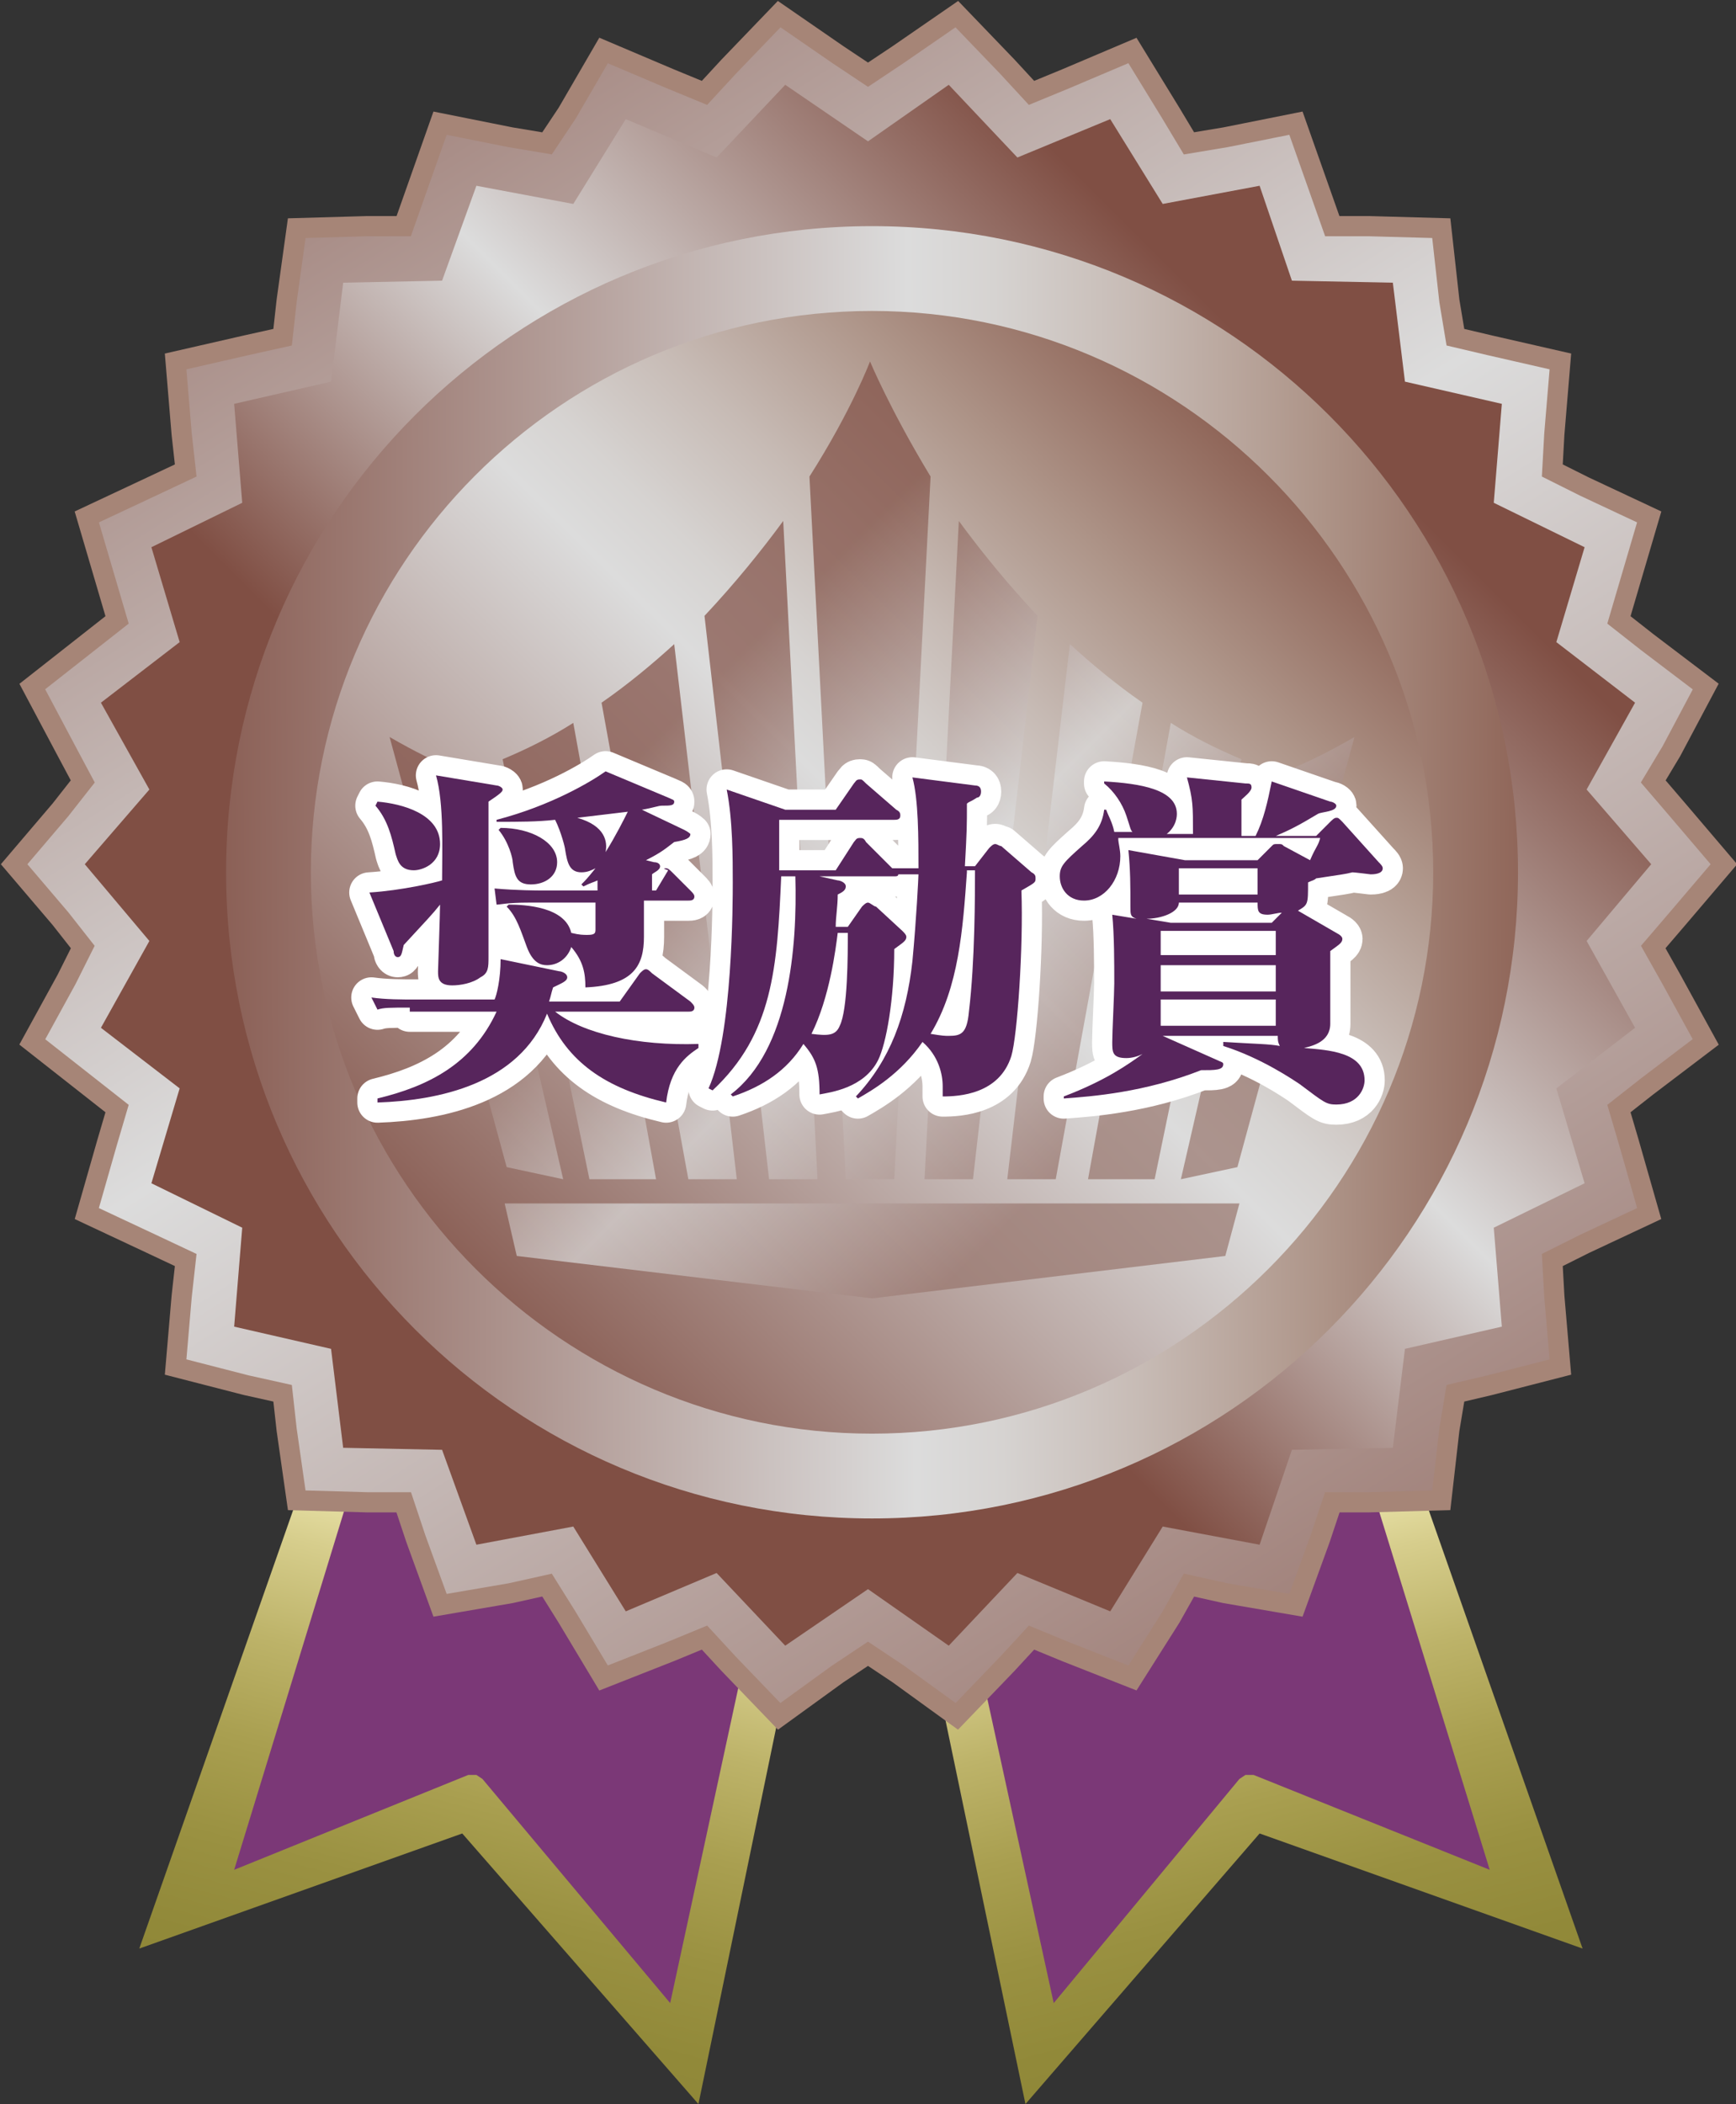
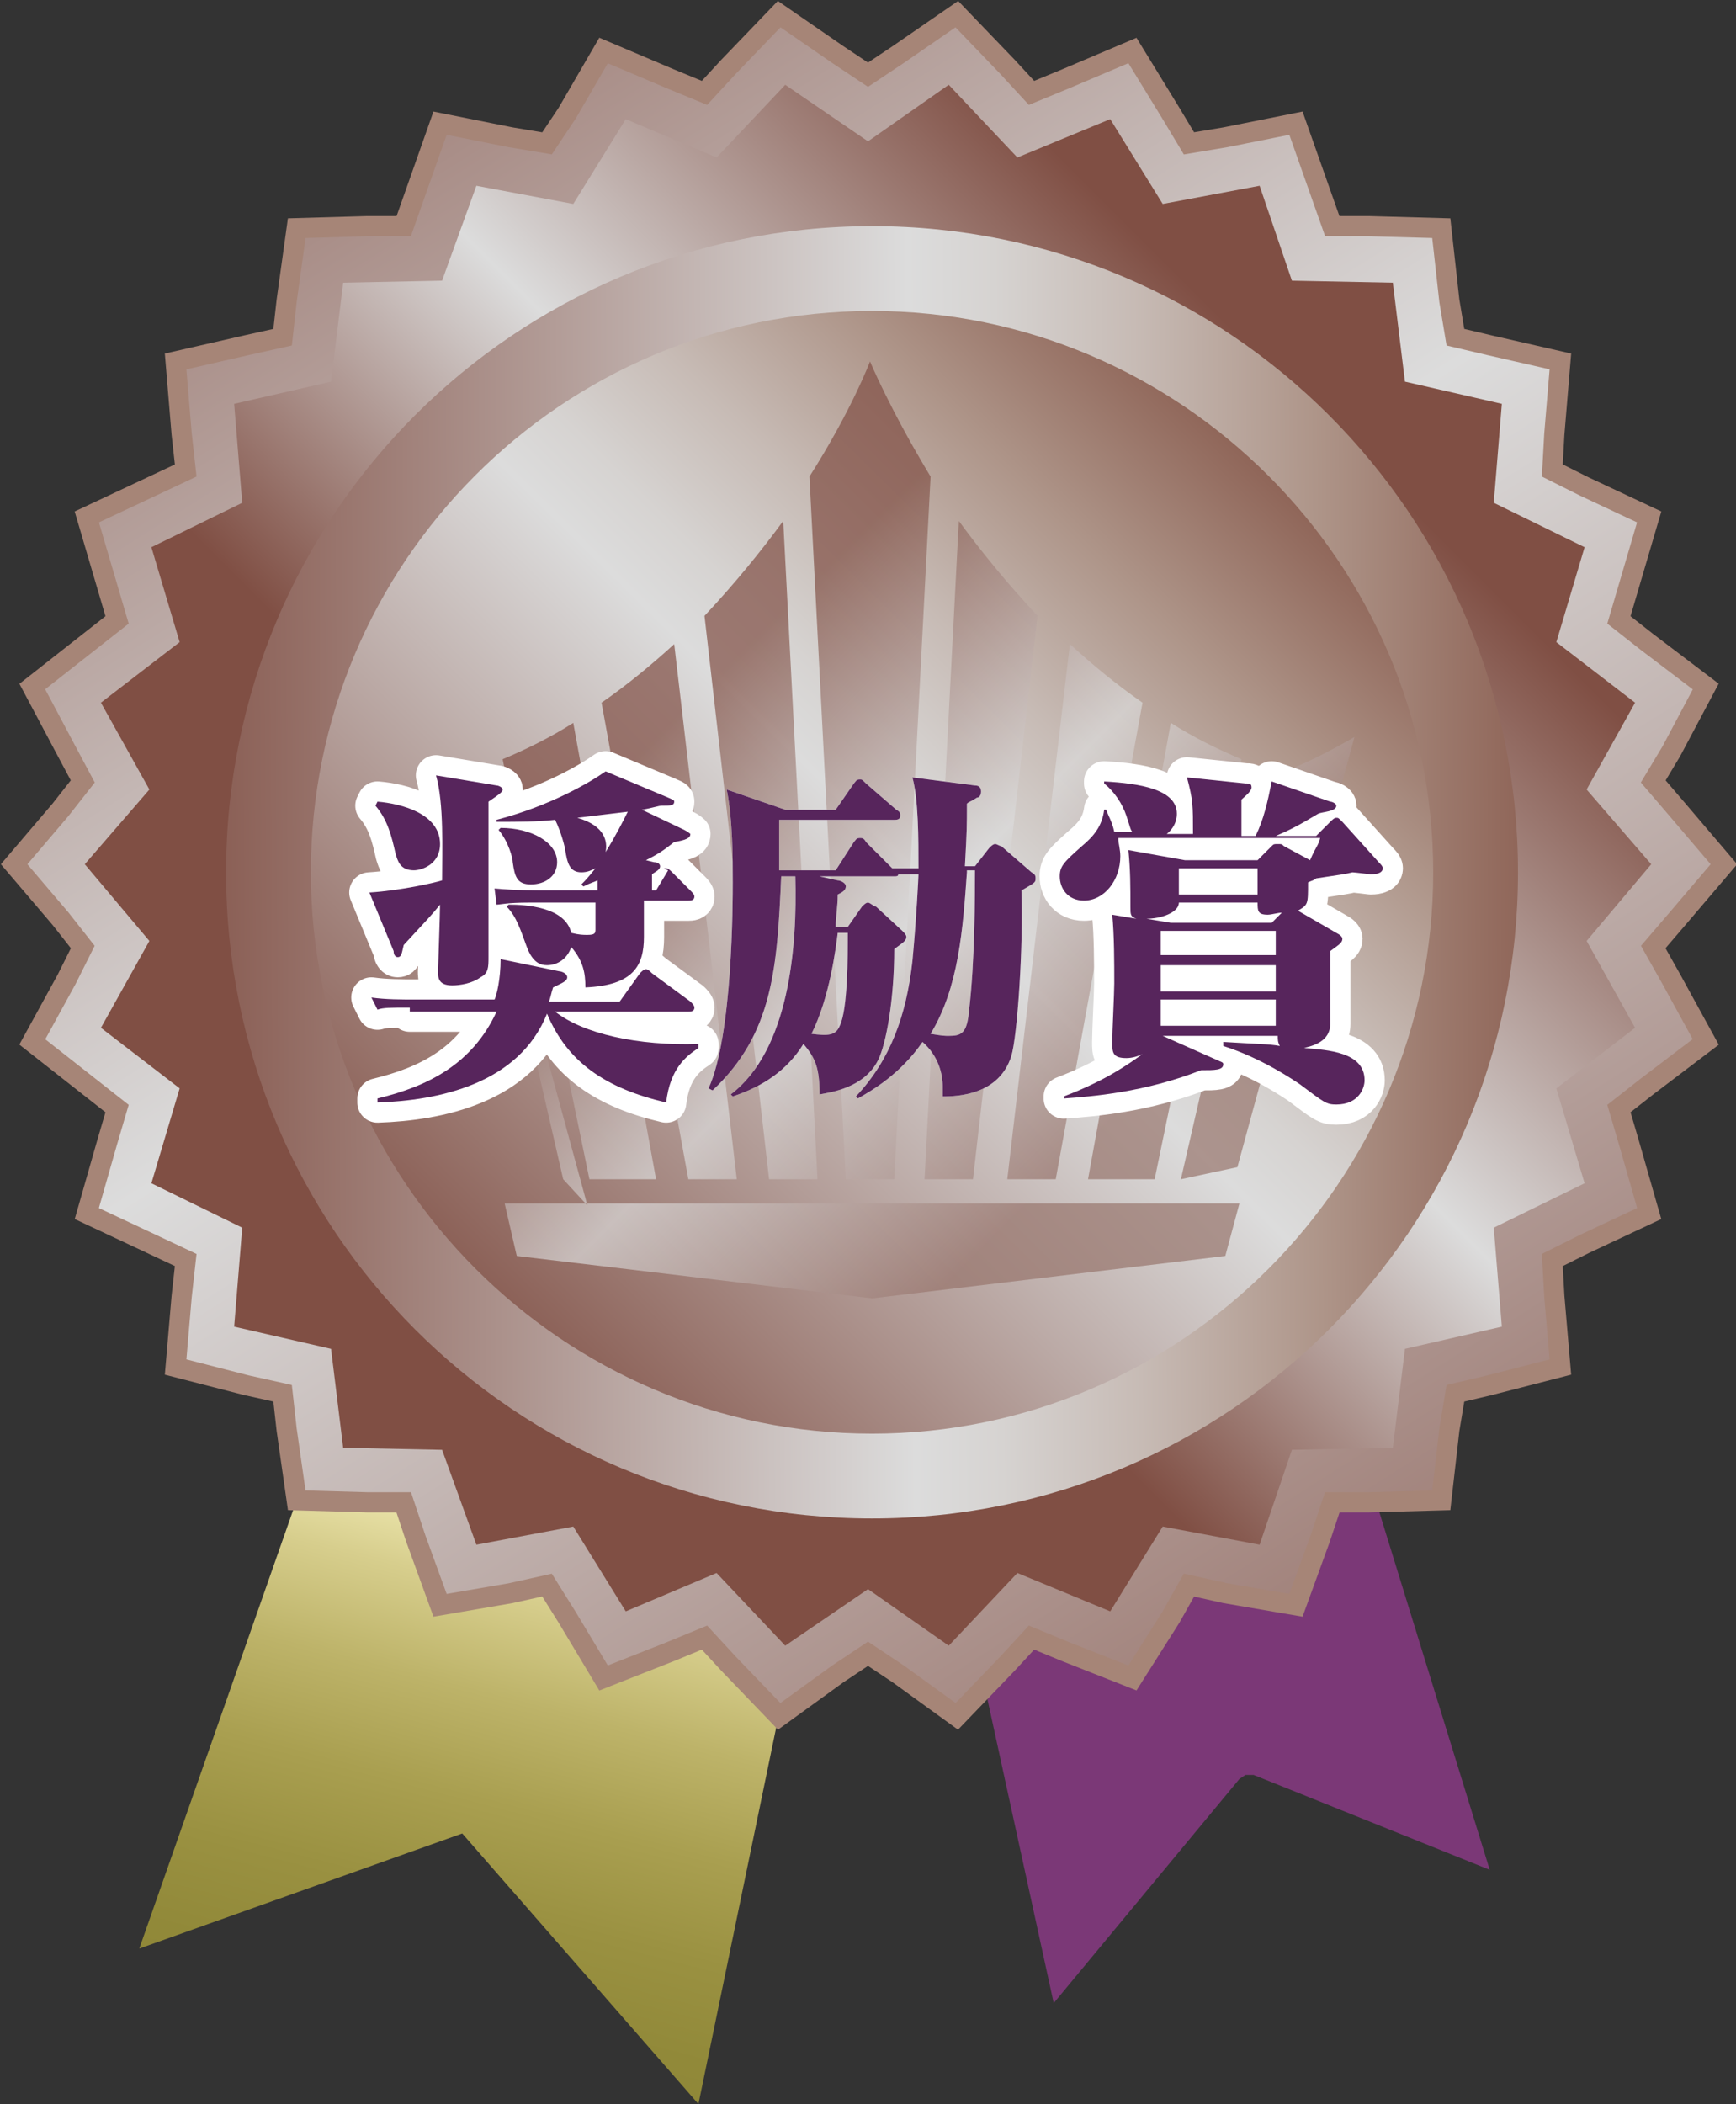
<svg xmlns="http://www.w3.org/2000/svg" version="1.1" id="レイヤー_1" x="0px" y="0px" viewBox="0 0 86 104.2" style="enable-background:new 0 0 86 104.2;" xml:space="preserve">
  <rect x="0" y="0" width="86" height="104.2" fill="#333333" stroke="none" />
  <style type="text/css">
	.st0{fill:url(#SVGID_1_);}
	.st1{fill:#7B3877;}
	.st2{fill:url(#SVGID_00000005264570176150362300000001862459239622102697_);}
	.st3{fill:url(#SVGID_00000170250360339186364060000016417214367044389544_);stroke:#A68577;stroke-miterlimit:10;}
	.st4{fill:url(#SVGID_00000034053491584508074590000006290065601580907912_);}
	.st5{fill:url(#SVGID_00000029015629014771759590000007836028656445335433_);}
	.st6{fill:url(#SVGID_00000124124605317089352620000003677273781172352659_);}
	.st7{opacity:0.7;fill:url(#SVGID_00000056393726545558428140000016167577608214455183_);}
	.st8{fill:none;stroke:#FFFFFF;stroke-width:2;stroke-linecap:round;stroke-linejoin:round;stroke-miterlimit:10;}
	.st9{fill:#FFFFFF;}
	.st10{fill:#57255C;}
</style>
  <linearGradient id="SVGID_1_" gradientUnits="userSpaceOnUse" x1="-377.768" y1="641.769" x2="-376.571" y2="641.769" gradientTransform="matrix(-17.676 67.669 67.669 17.676 -50067.539 14253.216)">
    <stop offset="0.487" style="stop-color:#FBF6C4" />
    <stop offset="0.494" style="stop-color:#F7F2BE" />
    <stop offset="0.556" style="stop-color:#D7CE8D" />
    <stop offset="0.617" style="stop-color:#BDB369" />
    <stop offset="0.678" style="stop-color:#A99F50" />
    <stop offset="0.738" style="stop-color:#9A9141" />
    <stop offset="0.796" style="stop-color:#918939" />
    <stop offset="0.851" style="stop-color:#8E8637" />
  </linearGradient>
  <polygon class="st0" points="34.6,104.2 22.9,90.8 6.9,96.5 25.4,43.8 45.9,49.5 " />
-   <polygon class="st1" points="11.6,92.6 25.3,47.9 43.4,52 33.2,99.2 23.9,88.1 23.6,87.9 23.2,87.9 " />
  <linearGradient id="SVGID_00000101813736691297989630000014925426561762402203_" gradientUnits="userSpaceOnUse" x1="-377.477" y1="640.656" x2="-376.28" y2="640.656" gradientTransform="matrix(17.676 67.669 -67.669 17.676 50072.398 14253.216)">
    <stop offset="0.487" style="stop-color:#FBF6C4" />
    <stop offset="0.494" style="stop-color:#F7F2BE" />
    <stop offset="0.556" style="stop-color:#D7CE8D" />
    <stop offset="0.617" style="stop-color:#BDB369" />
    <stop offset="0.678" style="stop-color:#A99F50" />
    <stop offset="0.738" style="stop-color:#9A9141" />
    <stop offset="0.796" style="stop-color:#918939" />
    <stop offset="0.851" style="stop-color:#8E8637" />
  </linearGradient>
-   <polygon style="fill:url(#SVGID_00000101813736691297989630000014925426561762402203_);" points="50.8,104.2 62.4,90.8 78.4,96.5   59.9,43.8 39.4,49.5 " />
  <polygon class="st1" points="73.8,92.6 60,47.9 41.9,52 52.2,99.2 61.4,88.1 61.7,87.9 62.1,87.9 " />
  <linearGradient id="SVGID_00000151516796813902381550000000586553122388598462_" gradientUnits="userSpaceOnUse" x1="-380.735" y1="644.123" x2="-379.342" y2="644.123" gradientTransform="matrix(52.25 85.092 85.092 -52.25 -34909.457 66037.156)">
    <stop offset="0" style="stop-color:#804F44" />
    <stop offset="0.458" style="stop-color:#DCDCDC" />
    <stop offset="1" style="stop-color:#804F44" />
  </linearGradient>
  <polygon style="fill:url(#SVGID_00000151516796813902381550000000586553122388598462_);stroke:#A68577;stroke-miterlimit:10;" points="  47.4,85 44.5,82.9 43,81.9 41.5,82.9 38.6,85 36.1,82.4 34.9,81.1 33.2,81.8 29.9,83.1 28.1,80.1 27.1,78.5 25.3,78.9 21.8,79.5   20.6,76.2 20,74.4 18.2,74.4 14.7,74.3 14.2,70.8 14,69 12.2,68.6 8.7,67.7 9,64.2 9.2,62.4 7.5,61.6 4.3,60.1 5.3,56.6 5.8,54.9   4.4,53.8 1.6,51.6 3.3,48.5 4.1,46.9 3,45.5 0.7,42.8 3,40.1 4.1,38.7 3.3,37.2 1.6,34 4.4,31.8 5.8,30.7 5.3,29 4.3,25.6 7.5,24.1   9.2,23.3 9,21.5 8.7,17.9 12.2,17.1 14,16.7 14.2,14.9 14.7,11.3 18.2,11.2 20,11.2 20.6,9.5 21.8,6.1 25.3,6.8 27.1,7.1 28.1,5.6   29.9,2.5 33.2,3.9 34.9,4.6 36.1,3.3 38.6,0.7 41.5,2.7 43,3.7 44.5,2.7 47.4,0.7 49.9,3.3 51.1,4.6 52.8,3.9 56.1,2.5 58,5.6   58.9,7.1 60.7,6.8 64.2,6.1 65.4,9.5 66,11.2 67.8,11.2 71.4,11.3 71.8,14.9 72.1,16.7 73.8,17.1 77.3,17.9 77,21.5 76.9,23.3   78.5,24.1 81.7,25.6 80.7,29 80.2,30.7 81.6,31.8 84.5,34 82.8,37.2 81.9,38.7 83.1,40.1 85.4,42.8 83.1,45.5 81.9,46.9 82.8,48.5   84.5,51.6 81.6,53.8 80.2,54.9 80.7,56.6 81.7,60.1 78.5,61.6 76.9,62.4 77,64.2 77.3,67.7 73.8,68.6 72.1,69 71.8,70.8 71.4,74.3   67.8,74.4 66,74.4 65.4,76.2 64.2,79.5 60.7,78.9 58.9,78.5 58,80.1 56.1,83.1 52.8,81.8 51.1,81.1 49.9,82.4 " />
  <linearGradient id="SVGID_00000178909139941565377680000007616111567100481921_" gradientUnits="userSpaceOnUse" x1="34.466" y1="51.375" x2="65.309" y2="20.532">
    <stop offset="0" style="stop-color:#804F44" />
    <stop offset="0.458" style="stop-color:#DCDCDC" />
    <stop offset="1" style="stop-color:#804F44" />
  </linearGradient>
  <polygon style="fill:url(#SVGID_00000178909139941565377680000007616111567100481921_);" points="81.8,42.8 78.6,46.6 81,50.9   77.1,53.9 78.5,58.6 74,60.8 74.4,65.7 69.6,66.8 69,71.7 64,71.8 62.4,76.5 57.6,75.6 55,79.8 50.4,77.9 47,81.5 43,78.7   38.9,81.5 35.5,77.9 31,79.8 28.4,75.6 23.6,76.5 21.9,71.8 17,71.7 16.4,66.8 11.6,65.7 12,60.8 7.5,58.6 8.9,53.9 5,50.9   7.4,46.6 4.2,42.8 7.4,39.1 5,34.8 8.9,31.8 7.5,27.1 12,24.9 11.6,20 16.4,18.9 17,14 21.9,13.9 23.6,9.2 28.4,10.1 31,5.9   35.5,7.8 38.9,4.2 43,7 47,4.2 50.4,7.8 55,5.9 57.6,10.1 62.4,9.2 64,13.9 69,14 69.6,18.9 74.4,20 74,24.9 78.5,27.1 77.1,31.8   81,34.8 78.6,39.1 " />
  <linearGradient id="SVGID_00000053540669112037034640000009069546974460675741_" gradientUnits="userSpaceOnUse" x1="-380.6" y1="643.664" x2="-379.813" y2="644.831" gradientTransform="matrix(55.219 81.781 81.781 -55.219 -31641.316 66711.758)">
    <stop offset="0.177" style="stop-color:#804F44" />
    <stop offset="0.458" style="stop-color:#DCDCDC" />
    <stop offset="0.489" style="stop-color:#D6D3D1" />
    <stop offset="0.539" style="stop-color:#C7BBB5" />
    <stop offset="0.604" style="stop-color:#AE9589" />
    <stop offset="0.678" style="stop-color:#8F6558" />
    <stop offset="0.712" style="stop-color:#804F44" />
  </linearGradient>
  <path style="fill:url(#SVGID_00000053540669112037034640000009069546974460675741_);" d="M11.2,43.2c0-17.7,14.3-32,32-32  c17.7,0,32,14.3,32,32c0,17.7-14.3,32-32,32C25.5,75.2,11.2,60.9,11.2,43.2z" />
  <linearGradient id="SVGID_00000082361340870960526610000017957866767413940644_" gradientUnits="userSpaceOnUse" x1="-380.146" y1="643.649" x2="-380.379" y2="644.85" gradientTransform="matrix(55.219 81.781 81.781 -55.219 -31641.316 66711.758)">
    <stop offset="0.177" style="stop-color:#804F44" />
    <stop offset="0.458" style="stop-color:#DCDCDC" />
    <stop offset="0.489" style="stop-color:#D6D3D1" />
    <stop offset="0.539" style="stop-color:#C7BBB5" />
    <stop offset="0.604" style="stop-color:#AE9589" />
    <stop offset="0.678" style="stop-color:#8F6558" />
    <stop offset="0.712" style="stop-color:#804F44" />
  </linearGradient>
  <path style="fill:url(#SVGID_00000082361340870960526610000017957866767413940644_);" d="M15.4,43.2c0-15.3,12.4-27.8,27.8-27.8  C58.5,15.4,71,27.9,71,43.2C71,58.5,58.5,71,43.2,71C27.9,71,15.4,58.5,15.4,43.2z" />
  <linearGradient id="SVGID_00000112598709999646757830000016259931151223203206_" gradientUnits="userSpaceOnUse" x1="26.391" y1="29.422" x2="59.907" y2="62.937">
    <stop offset="0.197" style="stop-color:#804F44" />
    <stop offset="0.523" style="stop-color:#DCDCDC" />
    <stop offset="0.815" style="stop-color:#98756D" />
  </linearGradient>
-   <path style="opacity:0.7;fill:url(#SVGID_00000112598709999646757830000016259931151223203206_);" d="M48.2,58.4l3.2-27.9  c-1.5-1.6-2.8-3.2-3.9-4.7l-1.7,32.6H48.2z M43.2,58.4h1.1l1.8-34.8c-2-3.3-3-5.7-3-5.7s-0.9,2.4-3,5.7l1.8,34.8H43.2z M52.3,58.4  l4.3-23.6c-1.3-0.9-2.5-1.9-3.6-2.9l-3.1,26.5H52.3z M57.2,58.4l4.3-20.8c-1.2-0.5-2.4-1.1-3.5-1.8l-4.1,22.6H57.2z M27.9,58.4  l-4.6-20c0,0-1.4-0.4-4-1.9l5.8,21.3L27.9,58.4z M40.5,58.4l-1.7-32.6c-1.1,1.5-2.4,3.1-3.9,4.7l3.2,27.9H40.5z M61.3,57.8l5.8-21.3  c-2.6,1.5-4,1.9-4,1.9l-4.6,20L61.3,57.8z M32.5,58.4l-4.1-22.6c-1.1,0.7-2.3,1.3-3.5,1.8l4.3,20.8H32.5z M36.5,58.4l-3.1-26.5  c-1.1,1-2.3,2-3.6,2.9l4.3,23.6H36.5z M25.6,62.2l17.6,2.1l17.5-2.1l0.7-2.6H25L25.6,62.2z" />
+   <path style="opacity:0.7;fill:url(#SVGID_00000112598709999646757830000016259931151223203206_);" d="M48.2,58.4l3.2-27.9  c-1.5-1.6-2.8-3.2-3.9-4.7l-1.7,32.6H48.2z M43.2,58.4h1.1l1.8-34.8c-2-3.3-3-5.7-3-5.7s-0.9,2.4-3,5.7l1.8,34.8H43.2z M52.3,58.4  l4.3-23.6c-1.3-0.9-2.5-1.9-3.6-2.9l-3.1,26.5H52.3z M57.2,58.4l4.3-20.8c-1.2-0.5-2.4-1.1-3.5-1.8l-4.1,22.6H57.2z M27.9,58.4  l-4.6-20l5.8,21.3L27.9,58.4z M40.5,58.4l-1.7-32.6c-1.1,1.5-2.4,3.1-3.9,4.7l3.2,27.9H40.5z M61.3,57.8l5.8-21.3  c-2.6,1.5-4,1.9-4,1.9l-4.6,20L61.3,57.8z M32.5,58.4l-4.1-22.6c-1.1,0.7-2.3,1.3-3.5,1.8l4.3,20.8H32.5z M36.5,58.4l-3.1-26.5  c-1.1,1-2.3,2-3.6,2.9l4.3,23.6H36.5z M25.6,62.2l17.6,2.1l17.5-2.1l0.7-2.6H25L25.6,62.2z" />
  <g>
    <g>
      <path class="st8" d="M24.6,38.9c0.1,0,0.3,0.1,0.3,0.2c0,0.1-0.1,0.2-0.7,0.6c0,1.2,0,6.6,0,7.7c0,0.5,0,0.8-0.4,1    c-0.4,0.3-1,0.4-1.4,0.4c-0.7,0-0.7-0.4-0.7-0.7c0-0.1,0.1-2.9,0.1-3.3c-0.4,0.5-0.6,0.7-1.8,2c-0.1,0.4-0.1,0.6-0.3,0.6    c-0.1,0-0.2-0.1-0.2-0.3l-1.2-2.9c1.6-0.1,3.3-0.5,3.6-0.6c0-1.5,0.1-3.8-0.3-5.2L24.6,38.9z M20.3,49.9c-1,0-1.3,0-1.6,0.1    l-0.3-0.6c0.7,0.1,1.5,0.1,2.2,0.1h3.9c0.1-0.2,0.3-1,0.3-2l2.9,0.6c0.1,0,0.4,0.1,0.4,0.3c0,0.2-0.3,0.3-0.7,0.5    c-0.1,0.3-0.1,0.4-0.2,0.7h3.5l1-1.4c0.1-0.1,0.2-0.2,0.3-0.2c0.1,0,0.2,0.1,0.3,0.2l1.9,1.4c0.1,0.1,0.2,0.2,0.2,0.3    c0,0.2-0.2,0.2-0.3,0.2h-6.6c1.4,1.1,4.1,1.7,7.1,1.6l0,0.2c-0.6,0.4-1.4,1-1.6,2.7c-3-0.7-4.9-2-5.9-4.4    c-1.4,3.5-5.4,4.3-8.4,4.4l0-0.2c2.5-0.6,4.7-1.7,5.9-4.3H20.3z M18.7,39.7c1.2,0.1,3.1,0.6,3.1,2.1c0,1-0.9,1.3-1.3,1.3    c-0.7,0-0.8-0.5-0.9-0.8c-0.2-0.9-0.4-1.7-1-2.4L18.7,39.7z M29.6,44.1v-0.5c-0.2,0.1-0.3,0.1-0.7,0.3l-0.1-0.1    c0.2-0.2,0.3-0.3,0.7-0.8c-0.2,0.1-0.4,0.2-0.7,0.2c-0.6,0-0.7-0.5-0.8-1.1c0-0.1-0.2-0.9-0.5-1.5c-0.9,0.1-1.8,0.1-2.9,0.1l0-0.1    c2.7-0.7,4.7-1.9,5.4-2.4l3.1,1.3c0.2,0.1,0.3,0.1,0.3,0.2c0,0.2-0.2,0.2-0.6,0.2c-0.2,0-0.4,0.1-1,0.2l2.1,1    c0.2,0.1,0.3,0.2,0.3,0.2c0,0.2-0.2,0.3-0.8,0.4c-0.4,0.3-0.6,0.5-1.4,0.9l0.4,0.1c0.2,0,0.3,0.1,0.3,0.2c0,0.2-0.3,0.3-0.4,0.4    v0.8h0.2l0.6-1C32.8,43,32.9,43,33,43s0.2,0.1,0.3,0.2l0.9,0.9c0.1,0.1,0.2,0.2,0.2,0.3c0,0.2-0.2,0.2-0.3,0.2h-2.2v1.8    c0,1.4-0.5,2.4-2.9,2.5c0-0.7-0.1-1.3-0.7-2c-0.2,0.6-0.7,0.9-1.2,0.9c-0.3,0-0.7-0.1-1-0.9c-0.3-0.8-0.5-1.5-1-2l0.1-0.1    c0.8,0,2.8,0.1,3.1,1.4c0.4,0.1,0.6,0.1,0.8,0.1c0.4,0,0.4-0.1,0.4-0.3c0-0.2,0-1.1,0-1.3h-3.3c-1.1,0-1.4,0.1-1.6,0.1L24.5,44    c1.1,0.1,2.2,0.1,2.2,0.1H29.6z M24.8,41c1.5,0,2.8,0.7,2.8,1.7c0,0.7-0.6,1.1-1.3,1.1c-0.7,0-0.8-0.4-0.9-1.1    c0-0.2-0.2-1-0.7-1.6L24.8,41z M31.1,40.2c-0.8,0.1-1.7,0.2-2.5,0.3c1.4,0.4,1.5,1.2,1.4,1.7C30.5,41.4,30.9,40.6,31.1,40.2z" />
-       <path class="st8" d="M48.3,38.9c0.2,0,0.3,0.1,0.3,0.3s-0.1,0.3-0.2,0.3c-0.3,0.2-0.4,0.2-0.5,0.3c0,1.1,0,1.3-0.1,3.1h0.5    l0.7-0.9c0.1-0.1,0.2-0.2,0.3-0.2c0.1,0,0.2,0.1,0.3,0.1l1.5,1.3c0.2,0.1,0.2,0.2,0.2,0.3c0,0.2,0,0.2-0.7,0.6    c0.1,2.8-0.2,7.2-0.5,8.2c-0.6,1.9-2.6,2-3.4,2c0-0.2,0-0.3,0-0.5c0-0.6-0.2-1.5-1-2.2c-1.1,1.6-2.5,2.4-3.2,2.8l-0.1-0.1    c1.7-1.8,2.5-4,2.8-6.7c0.2-2.1,0.3-4.2,0.3-4.3c-0.3,0-0.7,0-1,0c0,0.1-0.1,0.1-0.2,0.1h-3.7l0.9,0.2c0.1,0,0.4,0.1,0.4,0.3    c0,0.2-0.2,0.3-0.4,0.4c0,0.6-0.1,1.1-0.1,1.6h0.6l0.7-1c0.1-0.1,0.2-0.2,0.3-0.2s0.3,0.2,0.4,0.2l1.3,1.2    c0.1,0.1,0.2,0.2,0.2,0.3c0,0.2-0.2,0.3-0.6,0.6c0,2.5-0.4,4.7-0.8,5.5c-0.7,1.4-2.4,1.6-2.9,1.7c0-1.3-0.2-1.8-0.8-2.5    c-0.8,1.3-2,2.1-3.5,2.6l-0.1-0.1c2.9-2.2,3.3-7.3,3.2-10.8c-0.2,0-0.5,0-0.7,0c-0.2,4.5-0.4,7.8-3.4,10.6l-0.2-0.1    c1.2-2.6,1.2-9.3,1.2-10.2c0-1.2,0-3.1-0.3-4.6l2.9,1h2.5l0.9-1.3c0.1-0.1,0.1-0.2,0.3-0.2c0.1,0,0.1,0,0.3,0.2l1.5,1.3    c0.2,0.1,0.2,0.2,0.2,0.3c0,0.2-0.2,0.2-0.3,0.2h-5.7c0,1.6,0,2.1,0,2.5c0.1,0,0.9,0,1.2,0h1.6l0.9-1.4c0.1-0.1,0.1-0.2,0.3-0.2    c0.1,0,0.2,0,0.3,0.2l1.3,1.3c0.5,0,0.8,0,1.3,0c0-1.5,0-3.4-0.3-4.5L48.3,38.9z M41.5,46.2c-0.1,0.8-0.4,3.2-1.3,5    c0.8,0.1,1.2,0.1,1.4-0.4C42,50,42,47.3,42,46.2H41.5z M47.9,43.2c-0.2,2.8-0.4,5.7-1.8,8c0.6,0.1,0.7,0.1,0.9,0.1    c0.6,0,0.9-0.1,1-1.2c0.3-2.5,0.3-5.8,0.3-7H47.9z" />
      <path class="st8" d="M55.4,41.6c0,0.1,0.1,0.5,0.1,0.8c0,1.2-0.8,2.2-1.8,2.2c-0.8,0-1.2-0.6-1.2-1.2c0-0.5,0.2-0.7,1.1-1.5    c0.6-0.5,1-1,1.1-1.8h0.1c0.1,0.3,0.3,0.6,0.4,1.1h0.9c-0.1-0.1-0.1-0.2-0.3-0.8c-0.2-0.6-0.6-1.2-1.1-1.6l0-0.1    c1.8,0.1,3.6,0.4,3.6,1.6c0,0.1,0,0.6-0.5,1h1.3c0-1.4,0-1.7-0.3-2.8l2.9,0.3c0.2,0,0.3,0,0.3,0.2c0,0.2-0.4,0.5-0.5,0.6v1.8h0.7    c0.4-0.8,0.6-1.7,0.8-2.7l2.9,1c0.1,0,0.3,0.1,0.3,0.2c0,0.3-0.7,0.3-0.9,0.4c-1,0.6-1.4,0.8-2.1,1.1h2l0.7-0.7    c0.1-0.1,0.2-0.2,0.3-0.2c0.1,0,0.1,0,0.3,0.2l1.8,2c0.1,0.1,0.2,0.2,0.2,0.3c0,0.3-0.5,0.3-0.6,0.3c0,0-0.8-0.1-0.9-0.1    c-0.4,0.1-0.5,0.1-1.8,0.3c-0.1,0.1-0.2,0.1-0.4,0.2c0,1.1,0,1.1-0.5,1.4l0,0l1.9,1.1c0.2,0.1,0.3,0.2,0.3,0.3    c0,0.2-0.2,0.3-0.6,0.6c0,0.6,0,3.1,0,3.6c0,0.9-0.9,1.1-1.3,1.2c1.2,0.1,3,0.2,3,1.6c0,0.4-0.3,1.2-1.4,1.2c-0.5,0-0.6-0.1-1.8-1    c-0.3-0.2-1.9-1.3-3.8-1.9l0-0.2c1.6,0.1,2.3,0.1,2.8,0.2c-0.1-0.2-0.1-0.3-0.1-0.5h-5.7v0l2.7,1.2c0.2,0.1,0.3,0.1,0.3,0.2    c0,0.3-0.4,0.3-1.1,0.3c-2.8,1.1-5.4,1.3-6.8,1.4l0-0.1c2.1-0.8,3.2-1.6,3.9-2.1c-0.2,0.1-0.5,0.2-0.8,0.2c-0.7,0-0.7-0.3-0.7-0.8    c0-0.5,0.1-2.4,0.1-2.9c0-1,0-2.4-0.1-3.4l1.2,0.2C56,45.4,56,45.3,56,44.9c0-1,0-1.8-0.1-2.8l2.8,0.5h3.6l0.7-0.7    c0.1-0.1,0.1-0.1,0.3-0.1s0.2,0,0.3,0.1l1.3,0.7c0.3-0.7,0.4-0.7,0.5-1.1H55.4z M58.4,44.7c0,0.5-0.9,0.8-1.6,0.8l1.2,0.2H63    l0.5-0.5c-0.2,0-0.5,0.1-0.7,0.1c-0.5,0-0.5-0.2-0.5-0.6H58.4z M63.2,46.1h-5.7v1.2h5.7V46.1z M63.2,47.8h-5.7v1.3h5.7V47.8z     M63.2,50.8v-1.3h-5.7v1.3H63.2z M58.4,43v1.3h3.9V43H58.4z" />
    </g>
    <g>
      <path class="st9" d="M24.6,38.9c0.1,0,0.3,0.1,0.3,0.2c0,0.1-0.1,0.2-0.7,0.6c0,1.2,0,6.6,0,7.7c0,0.5,0,0.8-0.4,1    c-0.4,0.3-1,0.4-1.4,0.4c-0.7,0-0.7-0.4-0.7-0.7c0-0.1,0.1-2.9,0.1-3.3c-0.4,0.5-0.6,0.7-1.8,2c-0.1,0.4-0.1,0.6-0.3,0.6    c-0.1,0-0.2-0.1-0.2-0.3l-1.2-2.9c1.6-0.1,3.3-0.5,3.6-0.6c0-1.5,0.1-3.8-0.3-5.2L24.6,38.9z M20.3,49.9c-1,0-1.3,0-1.6,0.1    l-0.3-0.6c0.7,0.1,1.5,0.1,2.2,0.1h3.9c0.1-0.2,0.3-1,0.3-2l2.9,0.6c0.1,0,0.4,0.1,0.4,0.3c0,0.2-0.3,0.3-0.7,0.5    c-0.1,0.3-0.1,0.4-0.2,0.7h3.5l1-1.4c0.1-0.1,0.2-0.2,0.3-0.2c0.1,0,0.2,0.1,0.3,0.2l1.9,1.4c0.1,0.1,0.2,0.2,0.2,0.3    c0,0.2-0.2,0.2-0.3,0.2h-6.6c1.4,1.1,4.1,1.7,7.1,1.6l0,0.2c-0.6,0.4-1.4,1-1.6,2.7c-3-0.7-4.9-2-5.9-4.4    c-1.4,3.5-5.4,4.3-8.4,4.4l0-0.2c2.5-0.6,4.7-1.7,5.9-4.3H20.3z M18.7,39.7c1.2,0.1,3.1,0.6,3.1,2.1c0,1-0.9,1.3-1.3,1.3    c-0.7,0-0.8-0.5-0.9-0.8c-0.2-0.9-0.4-1.7-1-2.4L18.7,39.7z M29.6,44.1v-0.5c-0.2,0.1-0.3,0.1-0.7,0.3l-0.1-0.1    c0.2-0.2,0.3-0.3,0.7-0.8c-0.2,0.1-0.4,0.2-0.7,0.2c-0.6,0-0.7-0.5-0.8-1.1c0-0.1-0.2-0.9-0.5-1.5c-0.9,0.1-1.8,0.1-2.9,0.1l0-0.1    c2.7-0.7,4.7-1.9,5.4-2.4l3.1,1.3c0.2,0.1,0.3,0.1,0.3,0.2c0,0.2-0.2,0.2-0.6,0.2c-0.2,0-0.4,0.1-1,0.2l2.1,1    c0.2,0.1,0.3,0.2,0.3,0.2c0,0.2-0.2,0.3-0.8,0.4c-0.4,0.3-0.6,0.5-1.4,0.9l0.4,0.1c0.2,0,0.3,0.1,0.3,0.2c0,0.2-0.3,0.3-0.4,0.4    v0.8h0.2l0.6-1C32.8,43,32.9,43,33,43s0.2,0.1,0.3,0.2l0.9,0.9c0.1,0.1,0.2,0.2,0.2,0.3c0,0.2-0.2,0.2-0.3,0.2h-2.2v1.8    c0,1.4-0.5,2.4-2.9,2.5c0-0.7-0.1-1.3-0.7-2c-0.2,0.6-0.7,0.9-1.2,0.9c-0.3,0-0.7-0.1-1-0.9c-0.3-0.8-0.5-1.5-1-2l0.1-0.1    c0.8,0,2.8,0.1,3.1,1.4c0.4,0.1,0.6,0.1,0.8,0.1c0.4,0,0.4-0.1,0.4-0.3c0-0.2,0-1.1,0-1.3h-3.3c-1.1,0-1.4,0.1-1.6,0.1L24.5,44    c1.1,0.1,2.2,0.1,2.2,0.1H29.6z M24.8,41c1.5,0,2.8,0.7,2.8,1.7c0,0.7-0.6,1.1-1.3,1.1c-0.7,0-0.8-0.4-0.9-1.1    c0-0.2-0.2-1-0.7-1.6L24.8,41z M31.1,40.2c-0.8,0.1-1.7,0.2-2.5,0.3c1.4,0.4,1.5,1.2,1.4,1.7C30.5,41.4,30.9,40.6,31.1,40.2z" />
      <path class="st9" d="M48.3,38.9c0.2,0,0.3,0.1,0.3,0.3s-0.1,0.3-0.2,0.3c-0.3,0.2-0.4,0.2-0.5,0.3c0,1.1,0,1.3-0.1,3.1h0.5    l0.7-0.9c0.1-0.1,0.2-0.2,0.3-0.2c0.1,0,0.2,0.1,0.3,0.1l1.5,1.3c0.2,0.1,0.2,0.2,0.2,0.3c0,0.2,0,0.2-0.7,0.6    c0.1,2.8-0.2,7.2-0.5,8.2c-0.6,1.9-2.6,2-3.4,2c0-0.2,0-0.3,0-0.5c0-0.6-0.2-1.5-1-2.2c-1.1,1.6-2.5,2.4-3.2,2.8l-0.1-0.1    c1.7-1.8,2.5-4,2.8-6.7c0.2-2.1,0.3-4.2,0.3-4.3c-0.3,0-0.7,0-1,0c0,0.1-0.1,0.1-0.2,0.1h-3.7l0.9,0.2c0.1,0,0.4,0.1,0.4,0.3    c0,0.2-0.2,0.3-0.4,0.4c0,0.6-0.1,1.1-0.1,1.6h0.6l0.7-1c0.1-0.1,0.2-0.2,0.3-0.2s0.3,0.2,0.4,0.2l1.3,1.2    c0.1,0.1,0.2,0.2,0.2,0.3c0,0.2-0.2,0.3-0.6,0.6c0,2.5-0.4,4.7-0.8,5.5c-0.7,1.4-2.4,1.6-2.9,1.7c0-1.3-0.2-1.8-0.8-2.5    c-0.8,1.3-2,2.1-3.5,2.6l-0.1-0.1c2.9-2.2,3.3-7.3,3.2-10.8c-0.2,0-0.5,0-0.7,0c-0.2,4.5-0.4,7.8-3.4,10.6l-0.2-0.1    c1.2-2.6,1.2-9.3,1.2-10.2c0-1.2,0-3.1-0.3-4.6l2.9,1h2.5l0.9-1.3c0.1-0.1,0.1-0.2,0.3-0.2c0.1,0,0.1,0,0.3,0.2l1.5,1.3    c0.2,0.1,0.2,0.2,0.2,0.3c0,0.2-0.2,0.2-0.3,0.2h-5.7c0,1.6,0,2.1,0,2.5c0.1,0,0.9,0,1.2,0h1.6l0.9-1.4c0.1-0.1,0.1-0.2,0.3-0.2    c0.1,0,0.2,0,0.3,0.2l1.3,1.3c0.5,0,0.8,0,1.3,0c0-1.5,0-3.4-0.3-4.5L48.3,38.9z M41.5,46.2c-0.1,0.8-0.4,3.2-1.3,5    c0.8,0.1,1.2,0.1,1.4-0.4C42,50,42,47.3,42,46.2H41.5z M47.9,43.2c-0.2,2.8-0.4,5.7-1.8,8c0.6,0.1,0.7,0.1,0.9,0.1    c0.6,0,0.9-0.1,1-1.2c0.3-2.5,0.3-5.8,0.3-7H47.9z" />
      <path class="st9" d="M55.4,41.6c0,0.1,0.1,0.5,0.1,0.8c0,1.2-0.8,2.2-1.8,2.2c-0.8,0-1.2-0.6-1.2-1.2c0-0.5,0.2-0.7,1.1-1.5    c0.6-0.5,1-1,1.1-1.8h0.1c0.1,0.3,0.3,0.6,0.4,1.1h0.9c-0.1-0.1-0.1-0.2-0.3-0.8c-0.2-0.6-0.6-1.2-1.1-1.6l0-0.1    c1.8,0.1,3.6,0.4,3.6,1.6c0,0.1,0,0.6-0.5,1h1.3c0-1.4,0-1.7-0.3-2.8l2.9,0.3c0.2,0,0.3,0,0.3,0.2c0,0.2-0.4,0.5-0.5,0.6v1.8h0.7    c0.4-0.8,0.6-1.7,0.8-2.7l2.9,1c0.1,0,0.3,0.1,0.3,0.2c0,0.3-0.7,0.3-0.9,0.4c-1,0.6-1.4,0.8-2.1,1.1h2l0.7-0.7    c0.1-0.1,0.2-0.2,0.3-0.2c0.1,0,0.1,0,0.3,0.2l1.8,2c0.1,0.1,0.2,0.2,0.2,0.3c0,0.3-0.5,0.3-0.6,0.3c0,0-0.8-0.1-0.9-0.1    c-0.4,0.1-0.5,0.1-1.8,0.3c-0.1,0.1-0.2,0.1-0.4,0.2c0,1.1,0,1.1-0.5,1.4l0,0l1.9,1.1c0.2,0.1,0.3,0.2,0.3,0.3    c0,0.2-0.2,0.3-0.6,0.6c0,0.6,0,3.1,0,3.6c0,0.9-0.9,1.1-1.3,1.2c1.2,0.1,3,0.2,3,1.6c0,0.4-0.3,1.2-1.4,1.2c-0.5,0-0.6-0.1-1.8-1    c-0.3-0.2-1.9-1.3-3.8-1.9l0-0.2c1.6,0.1,2.3,0.1,2.8,0.2c-0.1-0.2-0.1-0.3-0.1-0.5h-5.7v0l2.7,1.2c0.2,0.1,0.3,0.1,0.3,0.2    c0,0.3-0.4,0.3-1.1,0.3c-2.8,1.1-5.4,1.3-6.8,1.4l0-0.1c2.1-0.8,3.2-1.6,3.9-2.1c-0.2,0.1-0.5,0.2-0.8,0.2c-0.7,0-0.7-0.3-0.7-0.8    c0-0.5,0.1-2.4,0.1-2.9c0-1,0-2.4-0.1-3.4l1.2,0.2C56,45.4,56,45.3,56,44.9c0-1,0-1.8-0.1-2.8l2.8,0.5h3.6l0.7-0.7    c0.1-0.1,0.1-0.1,0.3-0.1s0.2,0,0.3,0.1l1.3,0.7c0.3-0.7,0.4-0.7,0.5-1.1H55.4z M58.4,44.7c0,0.5-0.9,0.8-1.6,0.8l1.2,0.2H63    l0.5-0.5c-0.2,0-0.5,0.1-0.7,0.1c-0.5,0-0.5-0.2-0.5-0.6H58.4z M63.2,46.1h-5.7v1.2h5.7V46.1z M63.2,47.8h-5.7v1.3h5.7V47.8z     M63.2,50.8v-1.3h-5.7v1.3H63.2z M58.4,43v1.3h3.9V43H58.4z" />
    </g>
    <g>
      <path class="st10" d="M24.6,38.9c0.1,0,0.3,0.1,0.3,0.2c0,0.1-0.1,0.2-0.7,0.6c0,1.2,0,6.6,0,7.7c0,0.5,0,0.8-0.4,1    c-0.4,0.3-1,0.4-1.4,0.4c-0.7,0-0.7-0.4-0.7-0.7c0-0.1,0.1-2.9,0.1-3.3c-0.4,0.5-0.6,0.7-1.8,2c-0.1,0.4-0.1,0.6-0.3,0.6    c-0.1,0-0.2-0.1-0.2-0.3l-1.2-2.9c1.6-0.1,3.3-0.5,3.6-0.6c0-1.5,0.1-3.8-0.3-5.2L24.6,38.9z M20.3,49.9c-1,0-1.3,0-1.6,0.1    l-0.3-0.6c0.7,0.1,1.5,0.1,2.2,0.1h3.9c0.1-0.2,0.3-1,0.3-2l2.9,0.6c0.1,0,0.4,0.1,0.4,0.3c0,0.2-0.3,0.3-0.7,0.5    c-0.1,0.3-0.1,0.4-0.2,0.7h3.5l1-1.4c0.1-0.1,0.2-0.2,0.3-0.2c0.1,0,0.2,0.1,0.3,0.2l1.9,1.4c0.1,0.1,0.2,0.2,0.2,0.3    c0,0.2-0.2,0.2-0.3,0.2h-6.6c1.4,1.1,4.1,1.7,7.1,1.6l0,0.2c-0.6,0.4-1.4,1-1.6,2.7c-3-0.7-4.9-2-5.9-4.4    c-1.4,3.5-5.4,4.3-8.4,4.4l0-0.2c2.5-0.6,4.7-1.7,5.9-4.3H20.3z M18.7,39.7c1.2,0.1,3.1,0.6,3.1,2.1c0,1-0.9,1.3-1.3,1.3    c-0.7,0-0.8-0.5-0.9-0.8c-0.2-0.9-0.4-1.7-1-2.4L18.7,39.7z M29.6,44.1v-0.5c-0.2,0.1-0.3,0.1-0.7,0.3l-0.1-0.1    c0.2-0.2,0.3-0.3,0.7-0.8c-0.2,0.1-0.4,0.2-0.7,0.2c-0.6,0-0.7-0.5-0.8-1.1c0-0.1-0.2-0.9-0.5-1.5c-0.9,0.1-1.8,0.1-2.9,0.1l0-0.1    c2.7-0.7,4.7-1.9,5.4-2.4l3.1,1.3c0.2,0.1,0.3,0.1,0.3,0.2c0,0.2-0.2,0.2-0.6,0.2c-0.2,0-0.4,0.1-1,0.2l2.1,1    c0.2,0.1,0.3,0.2,0.3,0.2c0,0.2-0.2,0.3-0.8,0.4c-0.4,0.3-0.6,0.5-1.4,0.9l0.4,0.1c0.2,0,0.3,0.1,0.3,0.2c0,0.2-0.3,0.3-0.4,0.4    v0.8h0.2l0.6-1C32.8,43,32.9,43,33,43s0.2,0.1,0.3,0.2l0.9,0.9c0.1,0.1,0.2,0.2,0.2,0.3c0,0.2-0.2,0.2-0.3,0.2h-2.2v1.8    c0,1.4-0.5,2.4-2.9,2.5c0-0.7-0.1-1.3-0.7-2c-0.2,0.6-0.7,0.9-1.2,0.9c-0.3,0-0.7-0.1-1-0.9c-0.3-0.8-0.5-1.5-1-2l0.1-0.1    c0.8,0,2.8,0.1,3.1,1.4c0.4,0.1,0.6,0.1,0.8,0.1c0.4,0,0.4-0.1,0.4-0.3c0-0.2,0-1.1,0-1.3h-3.3c-1.1,0-1.4,0.1-1.6,0.1L24.5,44    c1.1,0.1,2.2,0.1,2.2,0.1H29.6z M24.8,41c1.5,0,2.8,0.7,2.8,1.7c0,0.7-0.6,1.1-1.3,1.1c-0.7,0-0.8-0.4-0.9-1.1    c0-0.2-0.2-1-0.7-1.6L24.8,41z M31.1,40.2c-0.8,0.1-1.7,0.2-2.5,0.3c1.4,0.4,1.5,1.2,1.4,1.7C30.5,41.4,30.9,40.6,31.1,40.2z" />
      <path class="st10" d="M48.3,38.9c0.2,0,0.3,0.1,0.3,0.3s-0.1,0.3-0.2,0.3c-0.3,0.2-0.4,0.2-0.5,0.3c0,1.1,0,1.3-0.1,3.1h0.5    l0.7-0.9c0.1-0.1,0.2-0.2,0.3-0.2c0.1,0,0.2,0.1,0.3,0.1l1.5,1.3c0.2,0.1,0.2,0.2,0.2,0.3c0,0.2,0,0.2-0.7,0.6    c0.1,2.8-0.2,7.2-0.5,8.2c-0.6,1.9-2.6,2-3.4,2c0-0.2,0-0.3,0-0.5c0-0.6-0.2-1.5-1-2.2c-1.1,1.6-2.5,2.4-3.2,2.8l-0.1-0.1    c1.7-1.8,2.5-4,2.8-6.7c0.2-2.1,0.3-4.2,0.3-4.3c-0.3,0-0.7,0-1,0c0,0.1-0.1,0.1-0.2,0.1h-3.7l0.9,0.2c0.1,0,0.4,0.1,0.4,0.3    c0,0.2-0.2,0.3-0.4,0.4c0,0.6-0.1,1.1-0.1,1.6h0.6l0.7-1c0.1-0.1,0.2-0.2,0.3-0.2s0.3,0.2,0.4,0.2l1.3,1.2    c0.1,0.1,0.2,0.2,0.2,0.3c0,0.2-0.2,0.3-0.6,0.6c0,2.5-0.4,4.7-0.8,5.5c-0.7,1.4-2.4,1.6-2.9,1.7c0-1.3-0.2-1.8-0.8-2.5    c-0.8,1.3-2,2.1-3.5,2.6l-0.1-0.1c2.9-2.2,3.3-7.3,3.2-10.8c-0.2,0-0.5,0-0.7,0c-0.2,4.5-0.4,7.8-3.4,10.6l-0.2-0.1    c1.2-2.6,1.2-9.3,1.2-10.2c0-1.2,0-3.1-0.3-4.6l2.9,1h2.5l0.9-1.3c0.1-0.1,0.1-0.2,0.3-0.2c0.1,0,0.1,0,0.3,0.2l1.5,1.3    c0.2,0.1,0.2,0.2,0.2,0.3c0,0.2-0.2,0.2-0.3,0.2h-5.7c0,1.6,0,2.1,0,2.5c0.1,0,0.9,0,1.2,0h1.6l0.9-1.4c0.1-0.1,0.1-0.2,0.3-0.2    c0.1,0,0.2,0,0.3,0.2l1.3,1.3c0.5,0,0.8,0,1.3,0c0-1.5,0-3.4-0.3-4.5L48.3,38.9z M41.5,46.2c-0.1,0.8-0.4,3.2-1.3,5    c0.8,0.1,1.2,0.1,1.4-0.4C42,50,42,47.3,42,46.2H41.5z M47.9,43.2c-0.2,2.8-0.4,5.7-1.8,8c0.6,0.1,0.7,0.1,0.9,0.1    c0.6,0,0.9-0.1,1-1.2c0.3-2.5,0.3-5.8,0.3-7H47.9z" />
      <path class="st10" d="M55.4,41.6c0,0.1,0.1,0.5,0.1,0.8c0,1.2-0.8,2.2-1.8,2.2c-0.8,0-1.2-0.6-1.2-1.2c0-0.5,0.2-0.7,1.1-1.5    c0.6-0.5,1-1,1.1-1.8h0.1c0.1,0.3,0.3,0.6,0.4,1.1h0.9c-0.1-0.1-0.1-0.2-0.3-0.8c-0.2-0.6-0.6-1.2-1.1-1.6l0-0.1    c1.8,0.1,3.6,0.4,3.6,1.6c0,0.1,0,0.6-0.5,1h1.3c0-1.4,0-1.7-0.3-2.8l2.9,0.3c0.2,0,0.3,0,0.3,0.2c0,0.2-0.4,0.5-0.5,0.6v1.8h0.7    c0.4-0.8,0.6-1.7,0.8-2.7l2.9,1c0.1,0,0.3,0.1,0.3,0.2c0,0.3-0.7,0.3-0.9,0.4c-1,0.6-1.4,0.8-2.1,1.1h2l0.7-0.7    c0.1-0.1,0.2-0.2,0.3-0.2c0.1,0,0.1,0,0.3,0.2l1.8,2c0.1,0.1,0.2,0.2,0.2,0.3c0,0.3-0.5,0.3-0.6,0.3c0,0-0.8-0.1-0.9-0.1    c-0.4,0.1-0.5,0.1-1.8,0.3c-0.1,0.1-0.2,0.1-0.4,0.2c0,1.1,0,1.1-0.5,1.4l0,0l1.9,1.1c0.2,0.1,0.3,0.2,0.3,0.3    c0,0.2-0.2,0.3-0.6,0.6c0,0.6,0,3.1,0,3.6c0,0.9-0.9,1.1-1.3,1.2c1.2,0.1,3,0.2,3,1.6c0,0.4-0.3,1.2-1.4,1.2c-0.5,0-0.6-0.1-1.8-1    c-0.3-0.2-1.9-1.3-3.8-1.9l0-0.2c1.6,0.1,2.3,0.1,2.8,0.2c-0.1-0.2-0.1-0.3-0.1-0.5h-5.7v0l2.7,1.2c0.2,0.1,0.3,0.1,0.3,0.2    c0,0.3-0.4,0.3-1.1,0.3c-2.8,1.1-5.4,1.3-6.8,1.4l0-0.1c2.1-0.8,3.2-1.6,3.9-2.1c-0.2,0.1-0.5,0.2-0.8,0.2c-0.7,0-0.7-0.3-0.7-0.8    c0-0.5,0.1-2.4,0.1-2.9c0-1,0-2.4-0.1-3.4l1.2,0.2C56,45.4,56,45.3,56,44.9c0-1,0-1.8-0.1-2.8l2.8,0.5h3.6l0.7-0.7    c0.1-0.1,0.1-0.1,0.3-0.1s0.2,0,0.3,0.1l1.3,0.7c0.3-0.7,0.4-0.7,0.5-1.1H55.4z M58.4,44.7c0,0.5-0.9,0.8-1.6,0.8l1.2,0.2H63    l0.5-0.5c-0.2,0-0.5,0.1-0.7,0.1c-0.5,0-0.5-0.2-0.5-0.6H58.4z M63.2,46.1h-5.7v1.2h5.7V46.1z M63.2,47.8h-5.7v1.3h5.7V47.8z     M63.2,50.8v-1.3h-5.7v1.3H63.2z M58.4,43v1.3h3.9V43H58.4z" />
    </g>
  </g>
</svg>